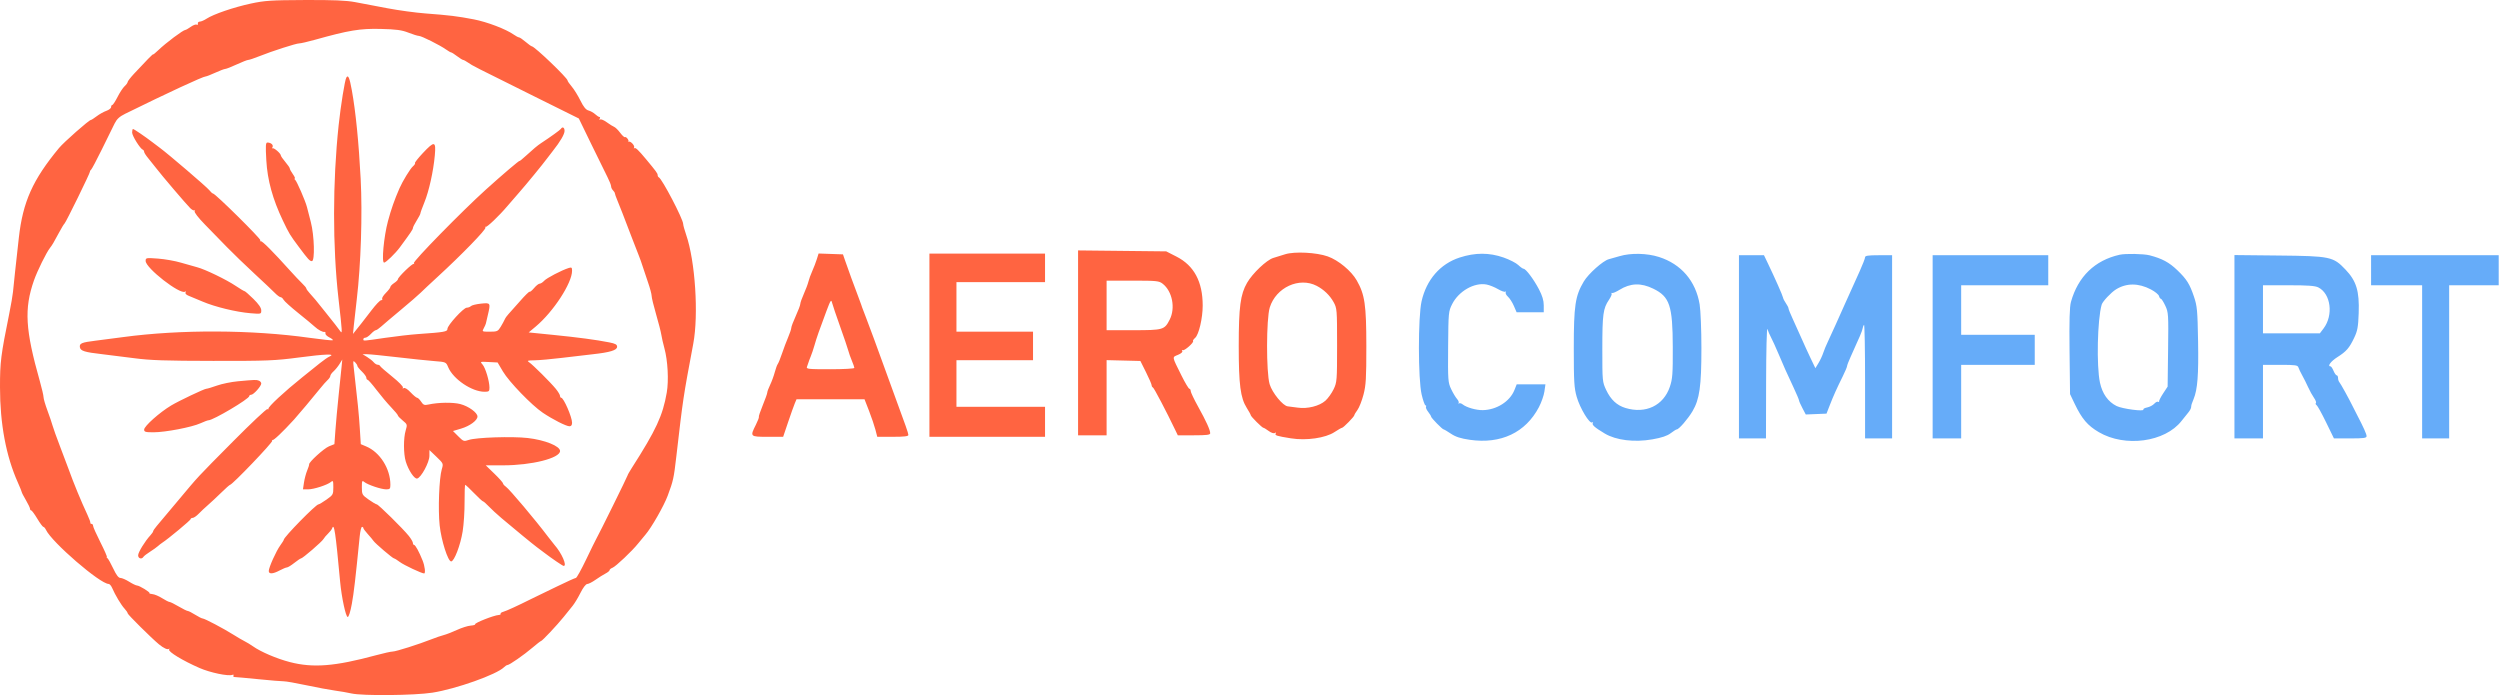
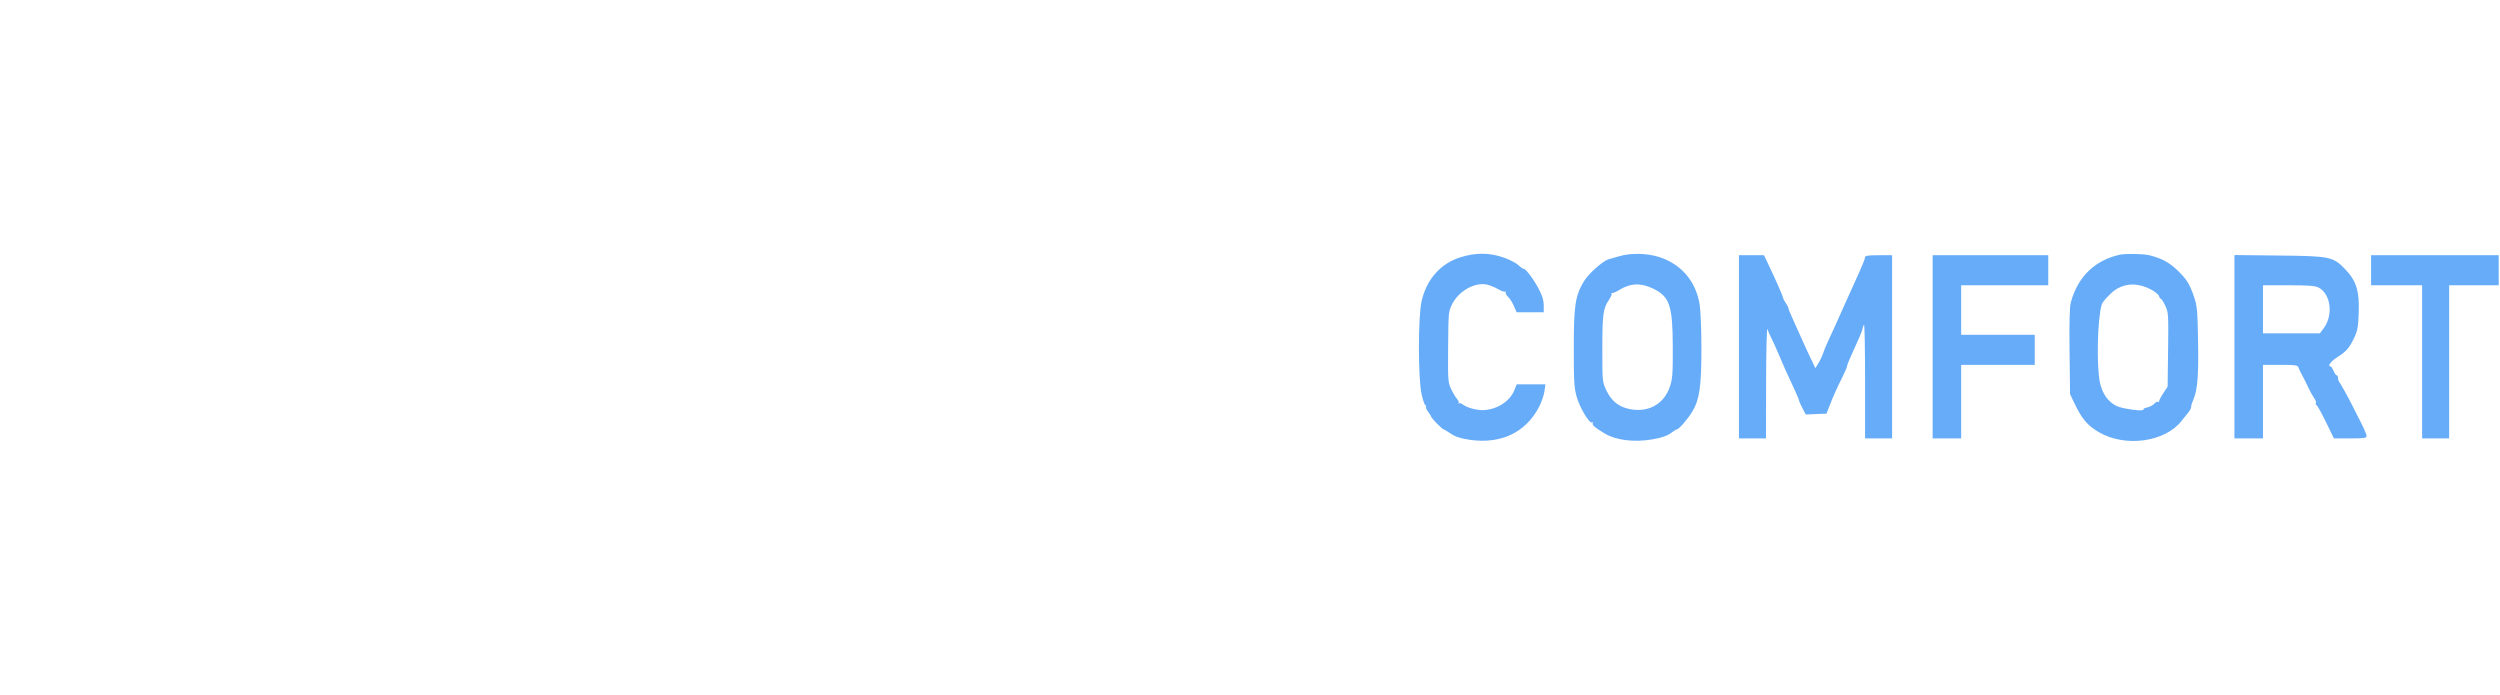
<svg xmlns="http://www.w3.org/2000/svg" width="1665" height="463" viewBox="0 0 1665 463" fill="none">
-   <path fill-rule="evenodd" clip-rule="evenodd" d="M166.996 2.387C155.624 4.842 142.134 9.464 137.522 12.486C135.934 13.526 133.929 14.385 133.065 14.394C132.202 14.403 131.62 15.007 131.771 15.735C131.922 16.464 131.581 16.773 131.014 16.422C130.447 16.071 128.678 16.713 127.085 17.848C125.491 18.983 123.88 19.911 123.505 19.911C122.02 19.911 110.485 28.546 105.271 33.561C103.47 35.293 101.996 36.481 101.996 36.199C101.996 35.687 97.236 40.518 89.246 49.137C86.908 51.659 84.996 54.145 84.996 54.661C84.996 55.178 84.094 56.417 82.991 57.415C81.889 58.413 79.77 61.633 78.283 64.57C76.795 67.508 75.222 69.911 74.787 69.911C74.352 69.911 73.996 70.542 73.996 71.313C73.996 72.084 72.574 73.211 70.835 73.817C69.096 74.423 66.201 76.042 64.402 77.415C62.602 78.788 60.838 79.911 60.483 79.911C59.289 79.911 42.532 94.679 39.314 98.567C21.764 119.769 15.224 134.387 12.537 158.411C10.427 177.279 9.099 189.59 8.653 194.411C8.45 196.611 7.328 203.136 6.159 208.911C0.551 236.636 -0.014 241.128 0 257.911C0.019 282.378 4.015 303.722 11.866 321.299C13.312 324.538 14.498 327.463 14.5 327.799C14.502 328.136 15.739 330.516 17.25 333.089C18.76 335.662 19.996 338.25 19.996 338.839C19.996 339.429 20.341 339.911 20.762 339.911C21.184 339.911 23.009 342.386 24.818 345.411C26.628 348.436 28.464 350.911 28.899 350.911C29.334 350.911 30.097 351.78 30.593 352.842C34.457 361.104 66.68 388.911 72.392 388.911C73.033 388.911 74.084 390.148 74.728 391.661C76.669 396.218 80.745 403.014 82.935 405.346C84.069 406.553 85.011 407.961 85.029 408.475C85.059 409.316 100.814 424.931 105.825 429.085C108.964 431.688 111.657 432.91 112.525 432.126C112.96 431.733 113.009 431.948 112.633 432.603C111.83 434.004 121.794 440.046 132.878 444.88C140.023 447.996 152.018 450.5 154.759 449.448C155.497 449.165 155.825 449.379 155.489 449.922C155.153 450.466 155.521 450.911 156.308 450.911C157.094 450.911 164.208 451.56 172.117 452.353C180.025 453.147 187.621 453.775 188.996 453.749C190.371 453.723 197.121 454.903 203.996 456.371C210.871 457.839 219.432 459.436 223.02 459.92C226.609 460.404 231.559 461.264 234.02 461.831C241.369 463.524 275.969 463.192 287.996 461.313C303.717 458.856 330.827 449.223 335.682 444.367C336.483 443.566 337.511 442.911 337.967 442.911C339.265 442.911 348.967 436.169 354.655 431.314C357.493 428.892 360.049 426.911 360.335 426.911C361.073 426.911 371.097 416.259 375.39 410.911C377.378 408.436 380.083 405.078 381.401 403.448C382.72 401.818 385.081 397.9 386.648 394.74C388.303 391.403 390.166 388.978 391.096 388.953C391.976 388.93 394.451 387.671 396.596 386.155C398.741 384.64 401.734 382.764 403.246 381.986C404.758 381.209 405.996 380.185 405.996 379.71C405.996 379.235 406.863 378.524 407.923 378.129C410.055 377.334 421.081 366.897 424.996 361.967C426.371 360.236 428.536 357.62 429.807 356.154C433.854 351.485 442.155 336.96 444.713 330.07C448.407 320.123 448.748 318.567 450.445 303.911C454.971 264.832 454.918 265.183 461.716 228.911C465.35 209.519 463.03 173.951 456.986 156.382C455.892 153.201 454.996 149.961 454.996 149.182C454.996 145.969 440.932 119.049 438.746 118.078C438.333 117.894 437.995 117.219 437.995 116.578C437.994 115.476 437.042 114.177 430.288 106.052C425.064 99.768 423.207 98.034 422.441 98.723C422.02 99.101 421.962 98.909 422.312 98.295C423.009 97.073 419.746 93.597 418.665 94.409C418.297 94.685 418.217 94.615 418.487 94.253C419.106 93.424 416.993 90.796 416.133 91.324C415.783 91.539 414.371 90.214 412.996 88.379C411.621 86.544 409.821 84.789 408.996 84.479C408.171 84.17 405.978 82.798 404.123 81.431C402.268 80.063 400.286 79.232 399.719 79.582C399.123 79.95 398.989 79.732 399.401 79.066C399.793 78.431 399.722 77.911 399.244 77.911C398.765 77.911 397.486 77.084 396.401 76.074C395.316 75.063 393.319 73.947 391.963 73.592C390.212 73.135 388.637 71.204 386.536 66.941C384.908 63.637 382.321 59.466 380.788 57.672C379.255 55.879 378 54.055 377.998 53.62C377.993 51.936 356.098 30.972 354.238 30.87C353.83 30.848 351.938 29.498 350.034 27.87C348.13 26.243 346.174 24.911 345.688 24.911C345.202 24.911 343.61 24.069 342.15 23.041C336.961 19.385 324.364 14.586 315.496 12.886C304.669 10.811 299.235 10.145 283.496 8.964C276.896 8.469 265.421 6.906 257.996 5.492C250.571 4.077 240.896 2.241 236.496 1.411C230.559 0.291 221.92 -0.07 202.996 0.011C180.512 0.108 176.254 0.389 166.996 2.387ZM271.996 21.746C275.021 22.936 278.171 23.912 278.996 23.915C280.717 23.922 293.035 30.09 297.086 32.975C298.581 34.04 300.103 34.911 300.467 34.911C300.831 34.911 302.604 36.036 304.407 37.411C306.21 38.786 308.023 39.911 308.436 39.911C308.849 39.911 310.382 40.742 311.842 41.757C314.836 43.839 315.416 44.135 355.996 64.27L385.496 78.908L393.876 96.16C398.485 105.648 403.323 115.497 404.626 118.046C405.93 120.596 406.996 123.318 406.996 124.096C406.996 124.874 407.559 126.073 408.246 126.761C408.934 127.449 409.496 128.341 409.496 128.743C409.496 129.146 410.243 131.261 411.155 133.443C412.831 137.453 415.15 143.419 421.054 158.911C422.835 163.586 424.849 168.761 425.529 170.411C426.209 172.061 427.328 175.211 428.015 177.411C428.703 179.611 430.329 184.474 431.631 188.218C432.932 191.962 433.996 195.957 433.996 197.095C433.996 198.233 435.325 203.719 436.948 209.287C438.572 214.855 440.142 220.986 440.437 222.911C440.732 224.836 441.655 228.886 442.488 231.911C444.75 240.131 445.458 253.435 444.06 261.464C441.376 276.876 437.022 286.26 420.746 311.711C419.233 314.076 417.996 316.26 417.996 316.565C417.996 317.124 398.748 356.133 397.101 358.911C396.612 359.736 393.576 365.919 390.354 372.65C387.132 379.382 384.069 384.894 383.547 384.9C383.025 384.906 377.4 387.447 371.047 390.547C364.694 393.646 358.821 396.492 357.996 396.87C357.171 397.249 355.146 398.233 353.496 399.059C344.61 403.503 337.238 406.883 335.231 407.434C333.986 407.775 333.165 408.376 333.408 408.769C333.651 409.161 333.095 409.526 332.173 409.579C328.931 409.766 315.885 414.92 316.426 415.801C316.632 416.136 315.287 416.522 313.436 416.657C311.585 416.793 307.466 418.1 304.283 419.561C301.1 421.022 297.146 422.556 295.496 422.97C293.846 423.383 290.246 424.613 287.496 425.703C279.085 429.036 263.609 433.94 261.547 433.925C260.475 433.917 255.525 435.012 250.547 436.358C222.957 443.818 208.487 444.966 192.983 440.925C184.22 438.641 173.74 434.163 168.496 430.461C166.846 429.296 164.371 427.79 162.996 427.113C161.621 426.437 158.246 424.468 155.496 422.738C148.888 418.581 136.242 411.911 134.967 411.911C134.411 411.911 132.174 410.786 129.996 409.411C127.818 408.036 125.597 406.911 125.06 406.911C124.523 406.911 121.794 405.561 118.996 403.911C116.198 402.261 113.469 400.911 112.932 400.911C112.395 400.911 110.166 399.781 107.979 398.4C105.791 397.019 102.896 395.798 101.546 395.686C100.196 395.574 99.294 395.28 99.541 395.032C100.136 394.438 92.858 389.982 91.226 389.942C90.528 389.925 88.174 388.786 85.996 387.411C83.818 386.036 81.21 384.911 80.2 384.911C78.927 384.911 77.463 382.993 75.43 378.661C73.816 375.224 72.046 372.08 71.496 371.676C70.946 371.272 70.79 370.935 71.15 370.926C71.509 370.918 69.597 366.55 66.9 361.221C64.203 355.891 61.996 350.941 61.996 350.221C61.996 349.5 61.546 348.911 60.996 348.911C60.446 348.911 60.078 348.573 60.179 348.161C60.28 347.748 59.414 345.386 58.255 342.911C54.025 333.878 49.031 321.77 45.675 312.411C44.886 310.211 42.339 303.461 40.015 297.411C37.691 291.361 35.432 285.061 34.994 283.411C34.557 281.761 33.029 277.263 31.598 273.415C30.167 269.568 28.996 265.561 28.996 264.511C28.996 263.461 27.902 258.734 26.566 254.007C16.828 219.567 16.01 205.669 22.608 186.785C24.84 180.394 30.924 168.068 33.333 165.054C34.719 163.321 35.821 161.451 39.377 154.8C40.962 151.836 42.57 149.186 42.951 148.911C43.828 148.278 60.066 115.154 59.928 114.281C59.871 113.926 60.201 113.359 60.661 113.023C61.12 112.686 64.37 106.561 67.884 99.411C71.397 92.261 75.179 84.578 76.289 82.337C77.805 79.274 79.57 77.641 83.401 75.755C111.749 61.804 135.245 50.911 136.989 50.911C137.51 50.911 140.396 49.786 143.402 48.411C146.408 47.036 149.386 45.911 150.02 45.911C150.654 45.911 154.089 44.561 157.654 42.911C161.219 41.261 164.667 39.912 165.316 39.914C165.965 39.915 169.196 38.838 172.496 37.521C181.292 34.008 197.217 28.885 199.299 28.899C200.291 28.906 205.016 27.816 209.799 26.479C232.414 20.154 239.803 18.934 253.496 19.267C263.941 19.52 267.577 20.008 271.996 21.746ZM230.661 51.661C229.668 53.303 226.944 70.176 225.534 83.411C221.508 121.22 221.471 164.096 225.436 198.911C228.064 221.99 228.098 222.678 226.504 220.411C225.731 219.311 224.2 217.286 223.103 215.911C222.006 214.536 218.945 210.692 216.302 207.368C210.353 199.888 209.079 198.356 206.246 195.27C205.008 193.923 203.996 192.491 203.996 192.088C203.996 191.686 202.758 190.182 201.246 188.746C199.734 187.31 196.021 183.383 192.996 180.02C181.979 167.77 174.667 160.417 173.767 160.686C173.261 160.837 173.1 160.551 173.41 160.051C173.967 159.15 143.373 128.911 141.904 128.911C141.484 128.911 140.299 127.84 139.269 126.531C137.653 124.477 112.181 102.668 106.496 98.472C105.396 97.66 103.146 95.961 101.496 94.695C96.561 90.911 89.21 85.911 88.583 85.911C88.26 85.911 87.996 86.968 87.996 88.261C87.996 90.468 93.327 99.015 95.159 99.744C95.619 99.928 95.996 100.543 95.996 101.112C95.996 101.681 97.233 103.616 98.746 105.412C100.259 107.208 102.621 110.165 103.996 111.984C107.354 116.425 123.947 135.908 126.663 138.598C127.854 139.779 129.164 140.444 129.573 140.078C129.982 139.711 130.007 139.951 129.628 140.612C129.213 141.334 131.968 144.918 136.547 149.612C140.731 153.901 147.381 160.722 151.325 164.769C155.269 168.816 163.433 176.691 169.467 182.269C175.502 187.847 181.645 193.648 183.119 195.161C184.593 196.673 186.277 197.911 186.862 197.911C187.447 197.911 188.35 198.698 188.869 199.661C189.388 200.624 193.747 204.561 198.555 208.411C203.364 212.261 208.31 216.358 209.547 217.516C211.896 219.714 214.964 221.341 216.246 221.07C216.659 220.982 216.884 221.443 216.746 222.094C216.609 222.745 217.768 223.911 219.322 224.685C220.876 225.459 221.923 226.318 221.648 226.593C221.373 226.868 214.476 226.153 206.322 225.004C167.7 219.562 120.095 219.371 81.996 224.505C75.671 225.358 67.346 226.441 63.496 226.912C54.393 228.027 52.819 228.685 53.193 231.221C53.558 233.695 56.34 234.571 67.996 235.885C72.671 236.412 82.346 237.623 89.496 238.578C99.902 239.967 110.379 240.323 141.996 240.362C177.844 240.406 183.127 240.195 199.138 238.077C216.564 235.772 223.884 235.535 219.496 237.417C218.396 237.889 215.471 239.909 212.996 241.905C210.521 243.902 205.241 248.14 201.263 251.323C189.423 260.796 178.381 271.062 178.771 272.233C178.922 272.688 178.614 272.793 178.086 272.467C177.558 272.141 167.31 281.777 155.311 293.88C130.339 319.071 132.946 316.263 118.166 333.895C111.935 341.329 105.747 348.695 104.416 350.264C103.085 351.833 101.996 353.436 101.996 353.825C101.996 354.215 101.19 355.406 100.205 356.472C96.54 360.438 91.996 367.838 91.996 369.841C91.996 371.99 94.396 372.691 95.521 370.87C95.875 370.298 97.854 368.763 99.92 367.459C101.986 366.155 104.33 364.485 105.129 363.749C105.927 363.013 107.278 361.961 108.131 361.411C112.003 358.914 126.996 346.444 126.996 345.72C126.996 345.275 127.597 344.911 128.331 344.911C129.065 344.911 130.859 343.673 132.317 342.161C133.776 340.649 136.532 338.061 138.442 336.411C140.352 334.761 144.331 331.048 147.283 328.161C150.235 325.274 152.892 322.911 153.187 322.911C154.673 322.911 181.872 294.508 181.317 293.536C180.964 292.917 181.007 292.708 181.413 293.071C182.032 293.626 188.157 287.829 195.847 279.411C198.433 276.579 208.842 264.185 212.996 258.99C214.921 256.583 217.283 253.905 218.246 253.04C219.209 252.175 219.996 250.961 219.996 250.344C219.996 249.726 220.96 248.364 222.139 247.316C223.318 246.268 225.109 244.069 226.12 242.429L227.957 239.446L227.472 244.429C227.205 247.169 226.324 255.711 225.515 263.411C224.705 271.111 223.745 281.55 223.38 286.608L222.717 295.805L219.107 297.254C215.751 298.601 205.562 307.87 205.878 309.289C205.955 309.636 205.369 311.476 204.574 313.378C203.78 315.279 202.824 318.877 202.449 321.373L201.769 325.911H205.171C208.981 325.911 217.976 323.003 220.408 320.984C221.822 319.81 221.996 320.205 221.996 324.596C221.996 329.307 221.795 329.668 217.467 332.718C214.976 334.474 212.558 335.911 212.094 335.911C210.376 335.911 188.996 357.732 188.996 359.485C188.996 359.793 187.949 361.477 186.668 363.228C183.935 366.967 178.996 377.947 178.996 380.286C178.996 382.475 181.738 382.333 186.257 379.911C188.31 378.811 190.488 377.911 191.098 377.911C191.709 377.911 193.913 376.561 195.996 374.911C198.079 373.261 200.09 371.911 200.464 371.911C201.53 371.911 214.39 360.824 215.411 359.024C215.914 358.137 217.312 356.48 218.517 355.342C219.723 354.204 220.937 352.629 221.215 351.842C222.544 348.091 223.456 354.202 226.525 387.411C227.481 397.749 230.302 410.911 231.563 410.911C232.266 410.911 233.389 407.351 234.325 402.161C235.698 394.544 236.665 386.244 239.568 357.161C239.912 353.724 240.598 350.911 241.094 350.911C241.59 350.911 241.996 351.261 241.996 351.688C241.996 352.116 243.328 353.924 244.957 355.707C246.585 357.49 248.273 359.506 248.707 360.186C249.75 361.822 261.574 371.911 262.449 371.911C262.823 371.911 264.562 372.992 266.313 374.313C269.018 376.354 280.832 381.911 282.466 381.911C283.531 381.911 282.956 377.056 281.445 373.283C279.093 367.411 276.631 362.911 275.769 362.911C275.344 362.911 274.996 362.333 274.996 361.626C274.996 360.92 273.758 358.793 272.246 356.9C268.368 352.047 251.979 335.911 250.928 335.911C250.447 335.911 248.016 334.474 245.525 332.718C241.197 329.668 240.996 329.307 240.996 324.596C240.996 320.205 241.17 319.81 242.584 320.984C244.842 322.858 253.905 325.911 257.208 325.911C259.651 325.911 259.996 325.532 259.996 322.854C259.996 312.165 253.08 301.206 243.89 297.33L240.284 295.809L239.614 285.11C239.037 275.91 238.256 268.102 235.511 244.1C235.074 240.283 235.188 239.96 236.507 241.279C237.326 242.098 237.996 243.166 237.996 243.652C237.996 244.139 239.346 245.83 240.996 247.411C242.646 248.992 243.996 250.876 243.996 251.598C243.996 252.32 244.358 252.911 244.8 252.911C245.242 252.911 247.92 255.957 250.75 259.68C253.58 263.402 257.943 268.585 260.446 271.197C262.948 273.809 264.992 276.276 264.987 276.679C264.982 277.081 266.419 278.596 268.181 280.043C271.293 282.601 271.349 282.788 270.19 286.659C268.649 291.802 268.685 302.302 270.261 307.422C272.056 313.251 275.94 319.068 277.798 318.711C280.416 318.207 285.987 307.914 285.992 303.574L285.996 299.738L290.683 304.229C295.331 308.684 295.36 308.752 294.221 312.566C292.463 318.455 291.679 339.295 292.816 349.911C293.899 360.021 298.332 373.911 300.475 373.911C302.51 373.911 306.669 363.044 308.13 353.911C308.878 349.236 309.452 340.349 309.407 334.161C309.362 327.974 309.563 322.911 309.854 322.911C310.145 322.911 312.78 325.386 315.71 328.411C318.64 331.436 321.333 333.911 321.696 333.911C322.058 333.911 323.736 335.374 325.425 337.161C327.114 338.949 330.971 342.508 333.996 345.07C342.151 351.979 355.211 362.704 357.496 364.369C358.596 365.17 360.846 366.861 362.496 368.127C367.431 371.911 374.782 376.911 375.409 376.911C377.854 376.911 374.1 368.358 369.234 362.842C368.54 362.055 366.615 359.611 364.956 357.411C356.585 346.309 339.322 325.828 336.913 324.14C335.859 323.402 334.996 322.402 334.996 321.918C334.996 321.434 332.411 318.534 329.252 315.474L323.508 309.911H335.093C354.072 309.911 372.996 305.141 372.996 300.357C372.996 297.097 362.866 293.027 351.5 291.719C341.083 290.521 317.011 291.313 312.129 293.015C308.974 294.114 308.604 293.986 305.236 290.618L301.678 287.059L307.087 285.453C312.936 283.716 317.996 279.978 317.996 277.394C317.996 274.828 312.065 270.53 306.556 269.104C301.629 267.829 291.93 267.972 285.335 269.419C282.638 270.01 281.923 269.73 280.47 267.511C279.533 266.081 278.338 264.911 277.814 264.911C277.29 264.911 275.339 263.296 273.477 261.322C271.419 259.14 269.621 258.025 268.89 258.477C268.162 258.927 267.948 258.798 268.347 258.151C268.717 257.553 265.593 254.346 261.252 250.865C256.986 247.446 253.346 244.257 253.163 243.779C252.979 243.302 252.247 242.911 251.535 242.911C250.823 242.911 249.623 242.163 248.868 241.249C248.114 240.335 246.146 238.761 244.496 237.753L241.496 235.918L244.496 235.912C246.146 235.908 255.146 236.801 264.496 237.896C273.846 238.991 284.994 240.157 289.269 240.487C296.973 241.081 297.055 241.117 298.473 244.511C301.817 252.513 314.269 260.929 322.746 260.916C325.626 260.912 325.995 260.598 325.984 258.161C325.965 253.796 323.29 244.893 321.354 242.754C319.615 240.832 319.686 240.804 325.496 241.105L331.408 241.411L334.95 247.411C339.006 254.282 354.099 269.9 361.496 274.881C368.108 279.333 377.063 283.883 379.246 283.898C380.426 283.907 380.996 283.136 380.996 281.533C380.996 277.781 375.4 264.911 373.769 264.911C373.344 264.911 372.988 264.349 372.978 263.661C372.968 262.974 371.73 260.893 370.228 259.038C366.759 254.756 354.737 242.79 352.325 241.22C350.787 240.218 351.37 240.018 355.996 239.961C359.021 239.924 367.121 239.207 373.996 238.367C380.871 237.528 390.146 236.441 394.608 235.952C406.344 234.665 410.996 233.244 410.996 230.944C410.996 229.462 409.863 228.831 405.746 228.022C396.918 226.285 385.255 224.728 368.303 223.024L352.111 221.396L356.803 217.465C368.55 207.625 380.996 188.516 380.996 180.323C380.996 178.138 380.677 177.877 378.746 178.488C374.039 179.976 364.068 185.175 362.413 187.003C361.463 188.052 360.121 188.911 359.43 188.911C358.739 188.911 357.059 190.236 355.696 191.856C354.333 193.475 352.994 194.576 352.72 194.301C352.445 194.027 349.583 196.829 346.358 200.528C343.134 204.227 339.685 208.1 338.695 209.134C337.704 210.167 336.565 211.778 336.162 212.712C335.76 213.647 334.545 215.871 333.463 217.655C331.644 220.654 331.098 220.899 326.211 220.905C321.029 220.911 320.95 220.867 322.163 218.661C322.843 217.423 323.492 215.961 323.604 215.411C323.717 214.861 324.29 212.386 324.878 209.911C326.834 201.679 326.759 201.552 320.354 202.214C317.25 202.534 314.235 203.272 313.654 203.853C313.072 204.435 311.824 204.911 310.88 204.911C308.718 204.911 297.996 216.644 297.996 219.009C297.996 220.918 296.075 221.259 278.496 222.48C273.546 222.823 263.646 223.959 256.496 225.003C241.248 227.23 241.996 227.183 241.996 225.911C241.996 225.361 242.593 224.911 243.322 224.911C244.051 224.911 245.704 223.786 246.996 222.411C248.288 221.036 249.757 219.911 250.26 219.911C250.764 219.911 252.373 218.825 253.836 217.498C255.299 216.171 261.221 211.154 266.996 206.35C272.771 201.545 278.664 196.443 280.092 195.012C281.52 193.582 286.613 188.811 291.41 184.411C307.578 169.579 323.976 152.688 323.32 151.541C322.966 150.919 323.006 150.707 323.41 151.069C324.104 151.69 332.528 143.658 337.996 137.162C339.371 135.528 342.827 131.541 345.676 128.302C350.69 122.6 361.432 109.495 364.439 105.411C365.249 104.311 366.98 102.061 368.287 100.411C373.144 94.276 375.996 89.381 375.996 87.179C375.996 84.905 374.601 84.123 373.557 85.813C373.093 86.563 366.749 91.136 360.242 95.411C357.991 96.89 355.011 99.38 350.246 103.765C347.909 105.916 345.996 107.464 345.996 107.205C345.996 106.64 334.562 116.371 323.587 126.274C307.8 140.52 274.964 174.05 275.641 175.232C276.013 175.881 275.995 176.124 275.602 175.773C274.839 175.092 264.996 184.606 264.996 186.024C264.996 186.486 263.871 187.602 262.496 188.503C261.121 189.404 259.996 190.574 259.996 191.103C259.996 191.632 258.643 193.418 256.989 195.072C255.335 196.726 254.237 198.491 254.548 198.995C254.859 199.499 254.525 199.927 253.805 199.948C253.085 199.968 250.246 202.943 247.496 206.56C244.746 210.177 241.718 214.098 240.766 215.273C239.815 216.449 238.147 218.536 237.061 219.911L235.085 222.411L235.634 216.911C235.936 213.886 236.823 206.011 237.604 199.411C240.356 176.176 241.439 142.734 240.205 119.063C238.949 94.947 236.891 74.325 234.328 60.161C232.798 51.704 231.897 49.616 230.661 51.661ZM177.367 106.793C178.112 119.969 181.608 132.685 188.398 146.911C192.56 155.631 193.024 156.398 198.984 164.392C205.271 172.825 206.268 173.911 207.718 173.911C209.802 173.911 209.34 156.851 207.014 147.911C205.94 143.786 204.78 139.286 204.436 137.911C203.419 133.856 197.598 120.474 196.504 119.676C195.95 119.272 195.864 118.935 196.314 118.926C196.764 118.918 196.202 117.604 195.064 116.007C193.927 114.409 192.996 112.705 192.996 112.219C192.996 111.733 191.664 109.777 190.037 107.873C188.409 105.969 187.059 104.013 187.037 103.526C186.971 102.098 182.188 98.06 181.397 98.766C181 99.121 181.03 98.798 181.464 98.049C182.303 96.6 180.526 94.953 178.096 94.926C176.936 94.914 176.811 96.952 177.367 106.793ZM281.57 102.004C278.424 105.356 276.088 108.336 276.38 108.628C276.672 108.92 276.055 109.891 275.009 110.785C273.257 112.283 268.111 120.688 266.054 125.411C262.701 133.109 260.499 139.389 258.378 147.3C255.624 157.574 254.01 174.911 255.809 174.911C256.987 174.911 263.329 168.774 266.256 164.8C273.659 154.75 274.996 152.775 274.996 151.882C274.996 151.326 276.121 149.089 277.496 146.911C278.871 144.733 279.996 142.569 279.996 142.103C279.996 141.637 281.177 138.366 282.62 134.833C285.7 127.294 288.618 114.167 289.585 103.495C290.457 93.865 289.397 93.668 281.57 102.004ZM717.996 228.343V289.911H727.496H736.996V264.878V239.845L748.246 240.128L759.496 240.411L763.245 247.911C765.308 252.036 766.995 255.936 766.995 256.578C766.996 257.219 767.386 257.894 767.864 258.078C768.586 258.355 776.856 274.12 782.857 286.661L784.413 289.911H795.204C803.705 289.911 805.996 289.619 805.996 288.533C805.996 286.382 803.333 280.523 797.946 270.821C795.223 265.918 792.996 261.232 792.996 260.409C792.996 259.585 792.602 258.911 792.12 258.911C791.639 258.911 789.285 254.974 786.89 250.161C780.353 237.024 780.52 238.008 784.548 236.325C786.693 235.429 787.804 234.41 787.382 233.726C786.996 233.102 787.132 232.877 787.688 233.221C788.738 233.869 795.399 227.981 794.563 227.144C794.298 226.88 794.922 225.931 795.951 225.037C798.431 222.88 800.996 211.936 800.996 203.511C800.996 187.611 795.257 176.879 783.563 170.911L776.705 167.411L747.351 167.093L717.996 166.776V228.343ZM855.996 169.311C853.521 170.077 849.921 171.193 847.996 171.793C843.506 173.19 834.233 181.99 830.551 188.348C826.112 196.014 824.998 204.451 824.998 230.411C824.998 256.195 826.139 265.009 830.335 271.656C831.799 273.974 832.996 276.158 832.996 276.509C832.996 277.352 840.573 284.911 841.419 284.911C841.781 284.911 843.366 285.864 844.941 287.029C846.615 288.266 848.325 288.825 849.055 288.374C849.834 287.893 850.053 288.01 849.636 288.684C848.843 289.968 850.143 290.384 859.788 291.934C869.992 293.574 882.781 291.731 888.796 287.754C891.161 286.19 893.411 284.911 893.796 284.91C894.681 284.909 901.996 277.41 901.996 276.504C901.996 276.133 902.929 274.568 904.07 273.025C905.21 271.482 907.01 266.919 908.07 262.883C909.728 256.567 909.994 252.057 909.979 230.479C909.96 202.935 908.977 196.213 903.584 186.754C899.968 180.411 891.368 173.289 884.292 170.777C876.824 168.126 862.265 167.372 855.996 169.311ZM543.999 172.622C543.351 174.706 541.982 178.274 540.955 180.551C539.929 182.827 538.785 185.977 538.412 187.551C538.039 189.124 536.668 192.787 535.365 195.691C534.062 198.594 532.996 201.621 532.996 202.416C532.996 203.211 531.646 206.808 529.996 210.411C528.346 214.014 526.996 217.588 526.996 218.353C526.996 219.119 526.063 221.92 524.923 224.578C523.783 227.236 521.942 232.111 520.832 235.411C519.722 238.711 518.449 241.861 518.003 242.411C517.557 242.961 516.652 245.436 515.992 247.911C515.332 250.386 513.938 254.183 512.894 256.349C511.85 258.515 510.996 260.815 510.996 261.461C510.996 262.107 509.642 265.919 507.987 269.932C506.333 273.944 505.17 277.419 505.404 277.653C505.638 277.887 504.742 280.243 503.413 282.89C499.42 290.84 499.489 290.911 511.288 290.911H521.58L524.873 281.161C526.684 275.798 528.687 270.173 529.325 268.661L530.484 265.911H553.128H575.771L578.785 273.661C580.443 277.923 582.352 283.548 583.028 286.161L584.256 290.911H594.626C602.266 290.911 604.991 290.582 604.976 289.661C604.958 288.502 603.128 283.263 595.98 263.911C594.456 259.786 591.184 250.786 588.707 243.911C584.087 231.083 579.442 218.482 576.727 211.411C574.015 204.346 573.671 203.42 573.567 202.911C573.512 202.636 572.515 199.936 571.354 196.911C568.986 190.747 564.877 179.466 562.795 173.411L561.419 169.411L553.298 169.122L545.177 168.833L543.999 172.622ZM618.996 229.911V290.911H657.496H695.996V280.911V270.911H666.496H636.996V255.411V239.911H662.496H687.996V230.411V220.911H662.496H636.996V204.411V187.911H666.496H695.996V178.411V168.911H657.496H618.996V229.911ZM96.996 173.8C96.996 178.511 119.867 196.345 123.237 194.262C123.866 193.873 124.013 194.074 123.594 194.752C123.16 195.455 123.976 196.334 125.69 197.01C127.233 197.619 131.421 199.365 134.996 200.89C143.198 204.389 157.338 207.823 166.746 208.601C173.969 209.199 173.996 209.192 173.996 206.706C173.996 205.02 172.299 202.541 168.764 199.061C165.887 196.228 163.232 193.911 162.865 193.911C162.498 193.911 159.856 192.336 156.995 190.41C150.752 186.209 136.419 179.285 131.229 177.962C129.176 177.439 124.346 176.072 120.496 174.924C116.646 173.776 109.783 172.561 105.246 172.225C97.242 171.632 96.996 171.679 96.996 173.8ZM774.389 189.006C780.779 194.032 782.937 205.186 779.009 212.885C775.548 219.671 774.718 219.911 754.773 219.911H736.996V203.411V186.911H754.361C770.473 186.911 771.918 187.062 774.389 189.006ZM876.893 190.358C881.634 192.809 885.668 196.684 888.149 201.168C890.432 205.296 890.496 206.074 890.496 229.911C890.496 253.426 890.403 254.604 888.193 259.222C886.926 261.869 884.464 265.308 882.72 266.866C878.729 270.432 870.797 272.427 864.33 271.49C861.671 271.105 858.68 270.72 857.682 270.636C854.455 270.363 847.279 261.604 845.571 255.853C843.254 248.048 843.318 212.324 845.663 204.776C849.801 191.458 865.238 184.331 876.893 190.358ZM559.497 217.411C562.055 224.561 564.5 231.761 564.931 233.411C565.362 235.061 566.452 238.153 567.355 240.283C568.258 242.413 568.996 244.55 568.996 245.033C568.996 245.516 561.748 245.911 552.889 245.911C537.948 245.911 536.833 245.784 537.486 244.161C537.873 243.198 538.302 241.961 538.439 241.411C538.576 240.861 539.251 239.061 539.939 237.411C540.627 235.761 541.762 232.386 542.462 229.911C543.844 225.023 545.638 219.891 550.407 207.173C553.165 199.819 553.568 199.229 554.171 201.673C554.542 203.179 556.939 210.261 559.497 217.411ZM158.496 253.928C154.096 254.329 147.812 255.614 144.531 256.784C141.25 257.954 138.053 258.911 137.427 258.911C136.098 258.911 119.108 266.989 114.003 270.049C106.256 274.691 95.996 283.844 95.996 286.113C95.996 287.652 96.896 287.911 102.246 287.908C110.145 287.904 127.769 284.52 133.51 281.904C135.917 280.808 138.316 279.911 138.842 279.911C141.95 279.911 165.996 265.656 165.996 263.814C165.996 263.317 166.571 262.911 167.273 262.911C168.854 262.911 173.996 257.177 173.996 255.415C173.996 254.706 173.284 253.852 172.414 253.518C170.677 252.851 170.122 252.868 158.496 253.928Z" fill="#FF6441" />
  <path fill-rule="evenodd" clip-rule="evenodd" d="M972.14 171.515C959.183 175.728 950.012 186.268 946.763 200.68C944.389 211.211 944.42 252.514 946.81 262.733C947.743 266.721 948.9 269.983 949.382 269.983C949.864 269.983 950.013 270.38 949.713 270.865C949.413 271.351 950.061 272.884 951.154 274.273C952.246 275.662 953.14 277.118 953.14 277.508C953.14 278.348 960.647 285.983 961.472 285.983C961.784 285.983 963.975 287.275 966.34 288.854C969.52 290.977 972.803 292.035 978.948 292.917C999.586 295.879 1016.01 288.117 1024.9 271.198C1026.55 268.055 1028.21 263.346 1028.58 260.733L1029.26 255.983H1019.69H1010.12L1008.6 259.794C1005.56 267.385 996.774 272.963 987.56 273.148C983.142 273.237 976.607 271.361 974.059 269.274C973.189 268.561 972.064 268.317 971.559 268.731C971.053 269.145 970.978 269.07 971.392 268.564C971.806 268.059 971.364 266.782 970.409 265.728C969.455 264.673 967.682 261.712 966.469 259.147C964.372 254.71 964.274 253.341 964.452 230.983C964.635 208.087 964.704 207.356 967.14 202.529C971.499 193.892 981.898 187.965 990.019 189.488C991.977 189.855 995.431 191.241 997.695 192.568C999.958 193.894 1002.18 194.643 1002.64 194.231C1003.09 193.82 1003.17 193.985 1002.82 194.599C1002.47 195.213 1003.14 196.563 1004.29 197.599C1005.45 198.635 1007.23 201.395 1008.23 203.733L1010.07 207.983H1019.1H1028.14V203.373C1028.14 200.118 1027.19 196.959 1024.92 192.623C1021.44 185.985 1016.22 179.03 1014.7 179.001C1014.18 178.991 1012.58 177.863 1011.15 176.495C1009.72 175.126 1005.32 172.876 1001.37 171.495C991.828 168.162 982.433 168.169 972.14 171.515ZM1078.64 170.6C1075.89 171.415 1072.66 172.331 1071.46 172.635C1067.64 173.607 1057.87 182.313 1054.8 187.483C1049.09 197.106 1048.14 203.455 1048.14 231.919C1048.14 254.271 1048.39 258.347 1050.09 264.307C1052.24 271.823 1058.63 282.419 1060.36 281.347C1060.96 280.976 1061.17 281.132 1060.82 281.695C1060.05 282.932 1062.02 284.674 1068.73 288.706C1076.24 293.22 1088.49 294.724 1100.51 292.605C1106.75 291.505 1110.35 290.294 1112.69 288.513C1114.51 287.121 1116.33 285.983 1116.72 285.983C1118.14 285.983 1124.19 278.994 1127.22 273.855C1131.93 265.865 1133.14 257.258 1133.14 231.838C1133.14 219.748 1132.61 206.678 1131.97 202.773C1129.39 187.182 1119.71 175.879 1104.87 171.144C1096.89 168.596 1086.15 168.373 1078.64 170.6ZM1411.64 169.667C1395.13 173.395 1383.98 184.204 1379.26 201.057C1378.34 204.339 1378.09 213.293 1378.32 234.023L1378.65 262.483L1381.76 268.983C1386.57 279.004 1390.34 283.422 1397.84 287.829C1415.28 298.067 1441.87 294.46 1452.89 280.359C1454.4 278.424 1456.43 275.904 1457.39 274.759C1458.35 273.614 1459.2 272.071 1459.27 271.33C1459.43 269.55 1459.6 268.977 1460.94 265.755C1463.56 259.454 1464.32 249.588 1463.92 227.274C1463.55 206.591 1463.3 203.836 1461.15 197.483C1458.33 189.122 1456.33 185.949 1450.13 179.983C1444.65 174.719 1439.98 172.209 1431.64 170.036C1427.7 169.01 1415.54 168.785 1411.64 169.667ZM1158.14 230.983V291.983H1167.14H1176.14L1176.23 254.233C1176.27 233.471 1176.67 217.679 1177.12 219.14C1177.56 220.602 1178.62 223.077 1179.47 224.64C1180.33 226.204 1182.65 231.308 1184.63 235.983C1188.54 245.228 1189.21 246.715 1194.55 258.155C1196.53 262.374 1198.14 266.199 1198.14 266.655C1198.14 267.11 1199.15 269.41 1200.39 271.765L1202.64 276.048L1209.54 275.765L1216.45 275.483L1218.59 269.983C1221.07 263.617 1223.23 258.805 1227.26 250.665C1228.84 247.465 1230.14 244.399 1230.14 243.852C1230.14 243.305 1231.21 240.523 1232.51 237.67C1238.56 224.405 1240.27 220.358 1240.5 218.762C1240.64 217.815 1241.06 216.728 1241.44 216.345C1241.83 215.963 1242.14 232.825 1242.14 253.816V291.983H1251.14H1260.14V230.983V169.983H1251.14C1244.22 169.983 1242.14 170.297 1242.14 171.342C1242.14 172.09 1240.53 176.252 1238.57 180.592C1236.6 184.932 1234.19 190.283 1233.21 192.483C1232.22 194.683 1230.29 198.958 1228.92 201.983C1227.55 205.008 1224.73 211.308 1222.66 215.983C1220.59 220.658 1218.12 226.058 1217.17 227.983C1216.22 229.908 1214.93 233.058 1214.29 234.983C1213.66 236.908 1212.22 239.995 1211.09 241.842L1209.04 245.202L1205.75 238.342C1203.95 234.57 1201.2 228.558 1199.64 224.983C1198.07 221.408 1195.52 215.747 1193.97 212.404C1192.41 209.061 1191.14 205.898 1191.14 205.376C1191.14 204.855 1190.36 203.318 1189.41 201.962C1188.46 200.606 1187.6 198.92 1187.5 198.215C1187.31 196.938 1182.12 185.213 1177.33 175.233L1174.81 169.983H1166.48H1158.14V230.983ZM1287.14 230.983V291.983H1296.64H1306.14V267.483V242.983H1330.64H1355.14V232.983V222.983H1330.64H1306.14V206.483V189.983H1335.14H1364.14V179.983V169.983H1325.64H1287.14V230.983ZM1488.14 230.927V291.983H1497.64H1507.14V267.483V242.983H1518.67C1528.78 242.983 1530.27 243.199 1530.76 244.733C1531.06 245.696 1532.19 248.058 1533.27 249.983C1534.36 251.908 1536.12 255.447 1537.2 257.848C1538.28 260.249 1540.05 263.449 1541.12 264.961C1542.2 266.472 1542.77 268.02 1542.39 268.4C1542.01 268.781 1542.2 269.405 1542.81 269.787C1543.43 270.17 1546.28 275.32 1549.16 281.233L1554.4 291.983H1565.27C1574.28 291.983 1576.14 291.726 1576.14 290.478C1576.14 289.085 1574.15 284.658 1569.63 275.983C1568.62 274.058 1567.41 271.669 1566.93 270.673C1564.61 265.897 1558.81 255.377 1558.02 254.533C1557.54 254.01 1557.14 252.773 1557.14 251.783C1557.14 250.793 1556.75 249.983 1556.26 249.983C1555.78 249.983 1554.82 248.633 1554.14 246.983C1553.46 245.333 1552.54 243.983 1552.11 243.983C1549.85 243.983 1552.35 240.605 1556.6 237.908C1562.69 234.043 1564.61 231.848 1567.88 224.983C1570.1 220.329 1570.56 217.791 1570.89 208.483C1571.41 193.839 1569.38 187.16 1562.08 179.509C1553.88 170.916 1552.08 170.541 1517.39 170.178L1488.14 169.872V230.927ZM1579.14 179.983V189.983H1596.14H1613.14V240.983V291.983H1622.14H1631.14V240.983V189.983H1647.64H1664.14V179.983V169.983H1621.64H1579.14V179.983ZM1101.12 192.283C1112.01 197.603 1113.99 203.52 1114.07 231.039C1114.13 249.181 1113.9 252.302 1112.11 257.62C1107.89 270.117 1096 275.792 1082.57 271.718C1076.86 269.984 1072.76 266.179 1069.74 259.785C1067.19 254.387 1067.14 253.903 1067.15 232.387C1067.15 209.329 1067.68 205.411 1071.57 199.683C1072.89 197.737 1073.67 195.847 1073.31 195.481C1072.94 195.115 1073.09 194.964 1073.64 195.143C1074.19 195.323 1076.38 194.394 1078.5 193.078C1085.9 188.489 1092.86 188.245 1101.12 192.283ZM1432.47 192.751C1435.19 194.174 1437.64 196.159 1437.9 197.161C1438.16 198.163 1438.72 198.983 1439.15 198.983C1439.57 198.983 1440.9 201.063 1442.09 203.605C1444.17 208.023 1444.25 209.313 1443.95 232.855L1443.64 257.483L1440.68 261.983C1439.05 264.458 1437.82 266.854 1437.95 267.307C1438.08 267.761 1437.79 267.884 1437.3 267.581C1436.81 267.278 1435.65 267.868 1434.72 268.892C1433.8 269.916 1431.68 271.025 1430.02 271.356C1428.36 271.688 1427.23 272.311 1427.49 272.741C1428.43 274.265 1413.49 272.315 1409.66 270.413C1403.96 267.586 1400.16 262.244 1398.57 254.818C1396.19 243.708 1396.87 212.708 1399.71 202.898C1400.32 200.784 1405.99 194.749 1409.26 192.727C1416.21 188.429 1424.22 188.437 1432.47 192.751ZM1544.07 191.446C1552.38 195.741 1554.16 209.929 1547.5 218.733L1545.04 221.983H1526.09H1507.14V205.983V189.983H1524.19C1537.2 189.983 1541.91 190.33 1544.07 191.446Z" fill="#66ACF9" />
</svg>